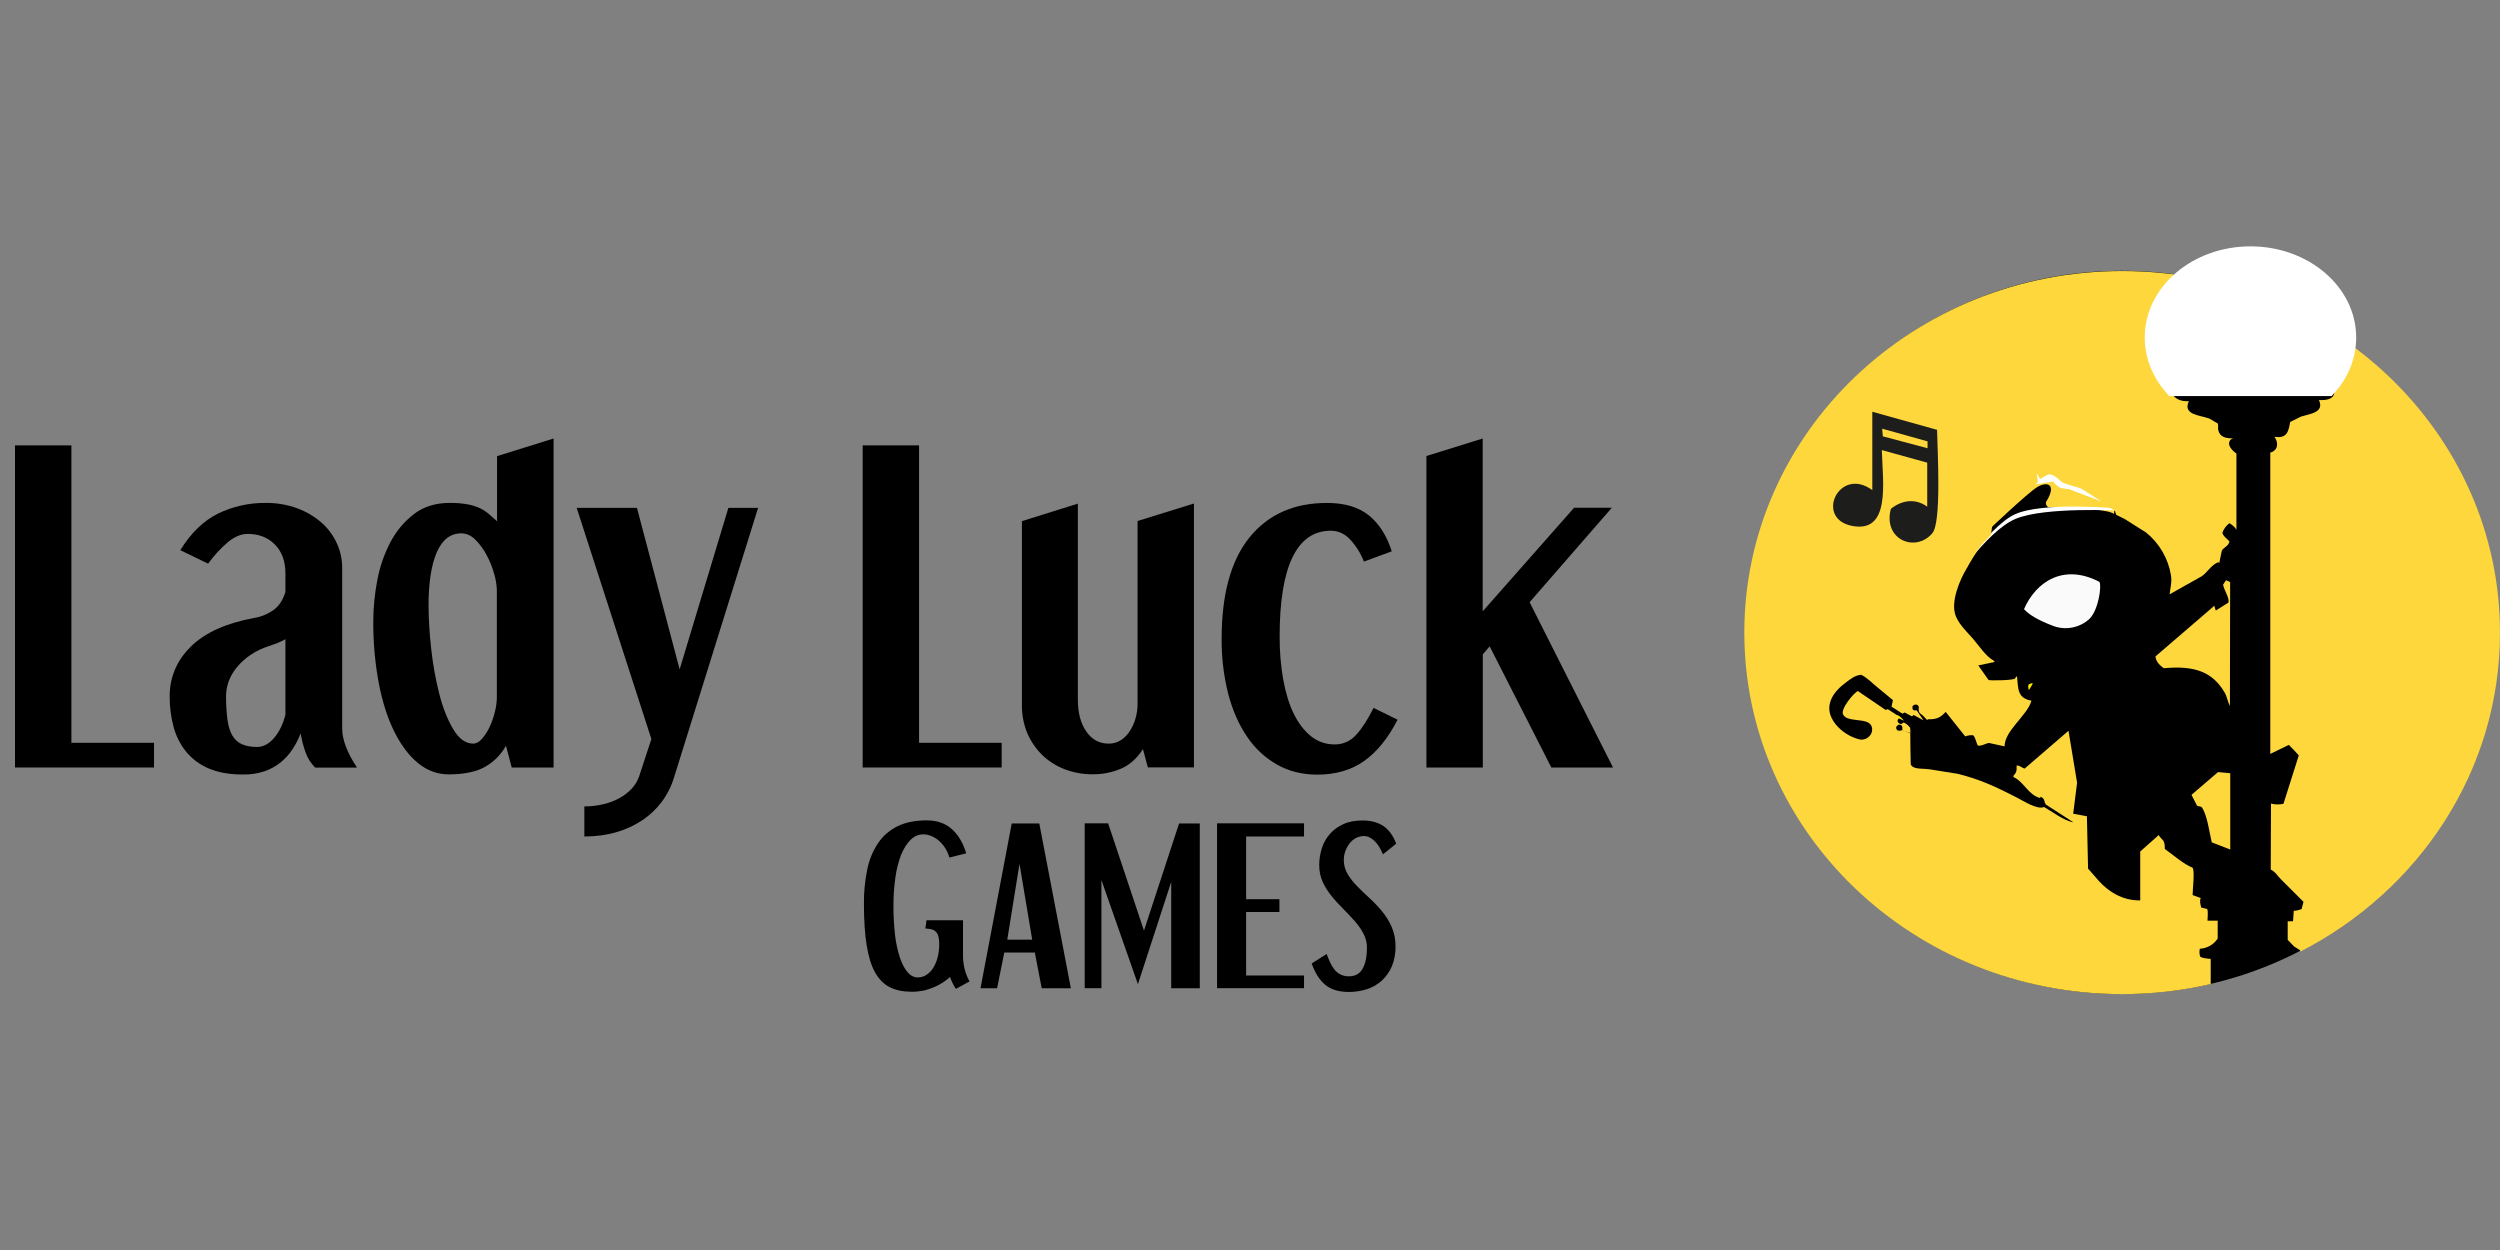
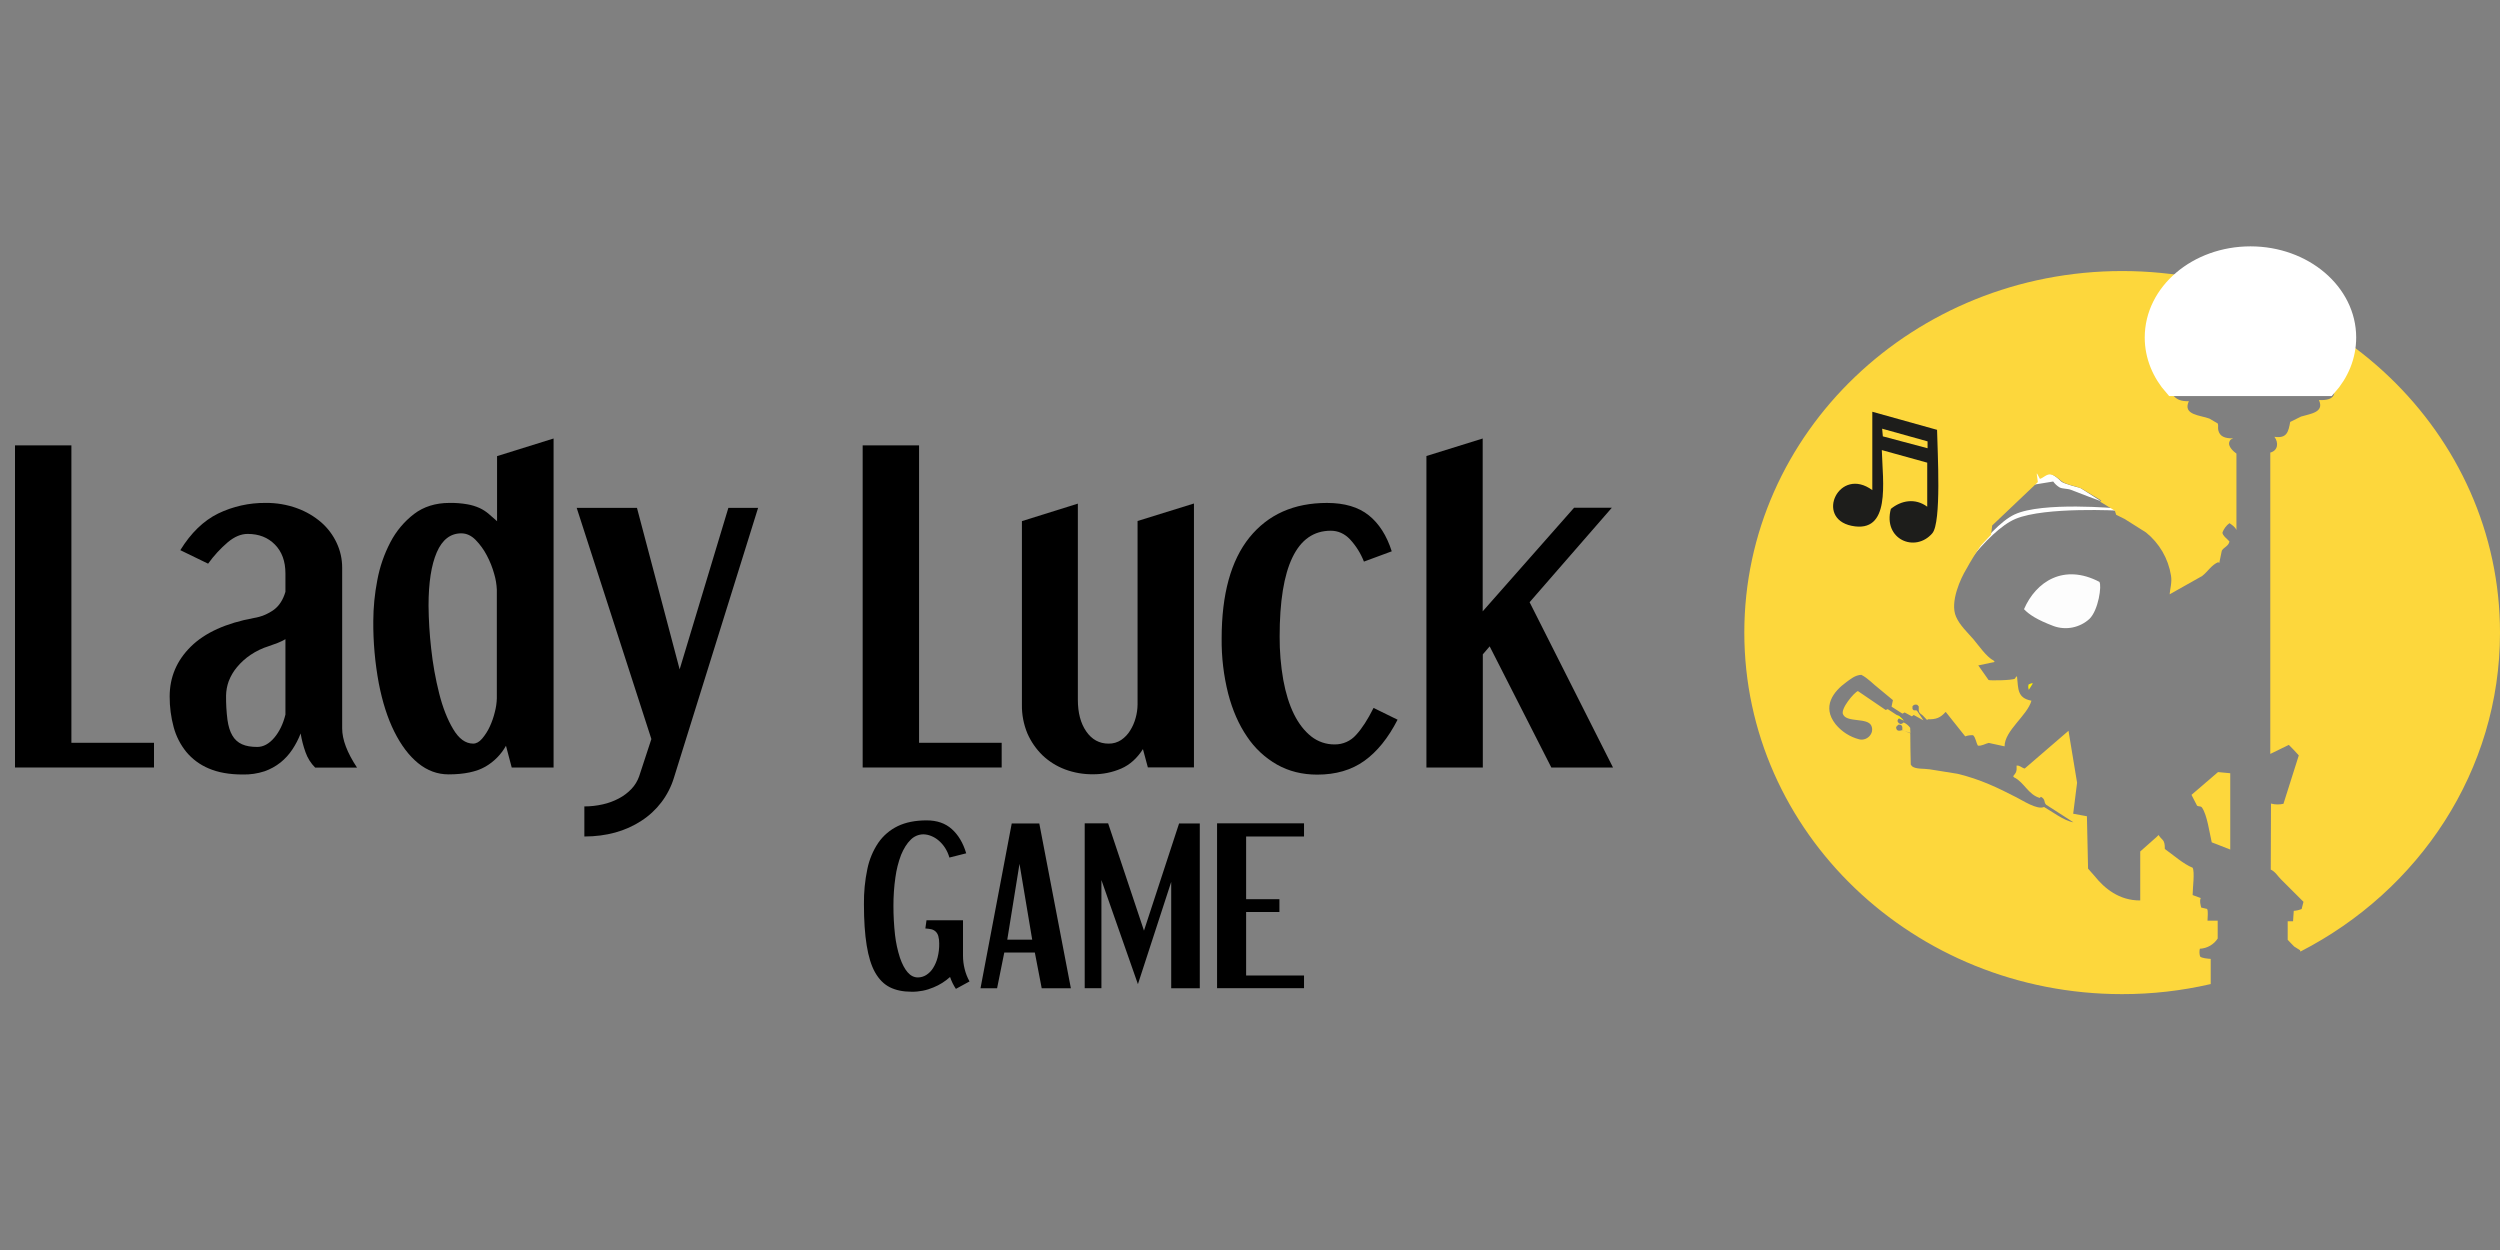
<svg xmlns="http://www.w3.org/2000/svg" width="120" height="60" viewBox="0 0 120 60" fill="none">
  <rect x="0" y="0" width="120" height="60" fill="#808080" stroke="none" />
-   <path d="M101.852 47.713C111.817 47.713 119.896 39.942 119.896 30.356C119.896 20.77 111.817 12.999 101.852 12.999C91.887 12.999 83.809 20.77 83.809 30.356C83.809 39.942 91.887 47.713 101.852 47.713Z" fill="black" />
  <path fill-rule="evenodd" clip-rule="evenodd" d="M100.771 27.929C100.892 28.105 100.727 29.285 100.293 29.708C100.066 29.915 99.786 30.057 99.484 30.118C99.183 30.179 98.87 30.157 98.58 30.054C97.778 29.752 97.399 29.5 97.152 29.241C97.729 27.907 99.069 27.04 100.771 27.929Z" fill="white" fill-opacity="0.98" />
-   <path fill-rule="evenodd" clip-rule="evenodd" d="M95.549 25.184L95.527 25.371C95.527 25.371 97.295 23.691 97.773 23.389C98.25 23.087 98.761 23.224 98.206 24.102C98.197 24.151 98.204 24.201 98.225 24.246C98.247 24.291 98.283 24.327 98.327 24.349C98.327 24.349 101.155 24.371 101.474 24.673C101.475 24.538 101.494 24.403 101.528 24.273L99.87 23.24C99.87 23.24 99.392 23.262 99.102 23.076C98.81 22.889 98.635 22.685 98.344 22.74C98.117 22.809 97.905 22.919 97.718 23.064L95.549 25.184Z" fill="#FDD73C" />
  <path fill-rule="evenodd" clip-rule="evenodd" d="M93.572 28.22C93.572 28.22 95.329 25.497 96.751 24.904C98.174 24.311 101.759 24.514 101.759 24.514L101.638 24.404C101.638 24.404 98.025 24.069 96.697 24.695C95.368 25.321 93.572 28.22 93.572 28.22Z" fill="white" />
  <path fill-rule="evenodd" clip-rule="evenodd" d="M97.597 22.476L97.674 23.256L98.553 23.113C98.634 23.225 98.736 23.32 98.855 23.393C98.986 23.47 99.255 23.448 99.409 23.514C99.563 23.58 100.864 24.068 100.864 24.068L99.854 23.421C99.854 23.421 99.041 23.223 98.931 23.108C98.822 22.992 98.542 22.751 98.399 22.74C98.242 22.753 98.089 22.79 97.943 22.849L97.597 22.476Z" fill="white" />
  <path fill-rule="evenodd" clip-rule="evenodd" d="M105.191 38.153C105.279 38.329 105.367 38.499 105.46 38.675C105.559 38.73 105.625 38.675 105.696 38.763C105.943 39.12 106.053 39.954 106.163 40.432L107.052 40.778V37.115L106.465 37.06L105.191 38.153Z" fill="#FDD73C" />
-   <path fill-rule="evenodd" clip-rule="evenodd" d="M106.372 29.297C106.367 29.297 106.363 29.296 106.359 29.294C106.356 29.292 106.352 29.289 106.35 29.286C106.328 29.22 106.306 29.143 106.284 29.072L106.218 29.137L103.461 31.509C103.494 31.79 103.687 31.943 103.862 32.075C105.378 31.932 106.212 32.273 106.778 33.234C106.899 33.431 106.921 33.667 107.036 33.893C107.036 31.91 107.047 29.923 107.047 27.94L106.849 27.852L106.707 28.067C106.751 28.314 107.031 28.726 106.965 28.923L106.372 29.297Z" fill="#FDD73C" />
-   <path fill-rule="evenodd" clip-rule="evenodd" d="M97.372 32.854C97.348 32.939 97.352 33.03 97.383 33.112L97.405 33.101L97.581 32.799H97.504L97.372 32.854Z" fill="#FFED00" />
+   <path fill-rule="evenodd" clip-rule="evenodd" d="M97.372 32.854C97.348 32.939 97.352 33.03 97.383 33.112L97.581 32.799H97.504L97.372 32.854Z" fill="#FFED00" />
  <path fill-rule="evenodd" clip-rule="evenodd" d="M111.912 18.589C111.989 18.644 112.011 18.765 112.044 18.858C112.011 19.171 111.654 19.215 111.308 19.204C111.588 19.803 110.874 19.863 110.451 19.995L109.93 20.253C109.842 20.73 109.776 21.055 109.172 20.967C109.381 21.247 109.348 21.626 108.974 21.724V36.188L109.864 35.754L110.095 35.99L110.342 36.259L109.606 38.582C109.409 38.627 109.203 38.624 109.007 38.571C109.007 39.625 108.996 40.685 108.996 41.739C109.222 41.849 109.32 42.041 109.485 42.206L110.567 43.287L110.479 43.633C110.358 43.682 110.23 43.712 110.1 43.721L110.067 44.221H109.809V45.11C109.908 45.22 110.018 45.325 110.122 45.434L110.402 45.61L110.419 45.676C116.118 42.749 120 36.995 120 30.367C120 20.78 111.879 13.01 101.864 13.01C91.848 13.01 83.727 20.774 83.727 30.362C83.727 39.949 91.848 47.718 101.858 47.718C103.29 47.72 104.718 47.558 106.114 47.235V46.027C105.982 46.016 105.669 45.994 105.603 45.907C105.569 45.787 105.565 45.66 105.592 45.539C105.763 45.531 105.93 45.483 106.079 45.398C106.228 45.313 106.355 45.194 106.449 45.05V44.193H105.96C105.96 44.062 106.004 43.705 105.938 43.628L105.658 43.562C105.625 43.419 105.57 43.249 105.636 43.106L105.246 42.963C105.246 42.65 105.356 41.849 105.246 41.651C104.801 41.475 104.302 41.025 103.912 40.751C103.912 40.273 103.802 40.372 103.61 40.081L103.522 40.169L102.731 40.871V43.221C101.721 43.232 101.007 42.633 100.551 42.062L100.227 41.694C100.205 40.86 100.194 40.014 100.172 39.18L99.513 39.059L99.7 37.571C99.568 36.736 99.42 35.913 99.288 35.078L97.185 36.89C97.021 36.846 96.96 36.736 96.796 36.747C96.817 37.049 96.763 37.093 96.631 37.258L96.675 37.313C97.152 37.538 97.356 38.147 97.91 38.301L97.965 38.246C98.201 38.378 98.086 38.493 98.212 38.625L99.525 39.471C99.058 39.394 98.498 38.949 98.113 38.735C97.789 38.889 97.07 38.411 96.801 38.279C95.912 37.823 95.077 37.411 93.962 37.142L92.628 36.928C92.337 36.884 91.969 36.928 91.782 36.785L91.716 36.698C91.705 36.198 91.694 35.698 91.694 35.199L91.316 35.045C91.173 35.089 91.025 35.111 91.013 34.913C91.024 34.877 91.047 34.845 91.079 34.825L91.134 34.781C91.349 34.781 91.31 34.924 91.31 35.05L91.7 35.182C91.7 35.105 91.689 35.028 91.689 34.935C91.609 34.824 91.501 34.735 91.376 34.677C91.34 34.715 91.294 34.741 91.244 34.754C91.206 34.748 91.17 34.732 91.141 34.707C91.111 34.681 91.09 34.648 91.079 34.611C91.084 34.572 91.099 34.536 91.122 34.505C91.145 34.474 91.176 34.45 91.211 34.435V34.429L90.613 34.039C90.525 34.062 90.525 34.105 90.47 34.05L89.18 33.172C89.004 33.227 88.301 34.062 88.477 34.309C88.674 34.687 89.635 34.44 89.822 34.83C89.987 35.187 89.635 35.577 89.246 35.489C88.799 35.374 88.401 35.12 88.109 34.764C87.439 33.919 87.999 33.194 88.63 32.738C88.817 32.606 89.042 32.403 89.344 32.392C89.668 32.557 89.91 32.837 90.19 33.051L90.86 33.606C90.838 33.705 90.816 33.82 90.794 33.919L91.316 34.254L91.425 34.199L91.771 34.385L91.859 34.319L92.326 34.578C92.227 34.424 92.117 34.265 92.013 34.111C91.903 34.067 91.859 34.144 91.799 34.023V33.902C91.824 33.865 91.861 33.837 91.905 33.825C91.948 33.813 91.994 33.817 92.035 33.836L92.101 33.913C92.09 34.182 92.09 34.193 92.298 34.347L92.496 34.556L92.551 34.534L92.496 34.523C92.941 34.545 93.144 34.446 93.386 34.177L93.408 34.188L94.33 35.346C94.451 35.301 94.58 35.282 94.709 35.291C94.83 35.401 94.852 35.648 94.94 35.791C95.137 35.813 95.296 35.692 95.461 35.66L96.219 35.825C96.219 35.066 97.312 34.347 97.509 33.634C96.817 33.502 96.883 33.057 96.817 32.475L96.796 32.464C96.763 32.496 96.737 32.533 96.719 32.574C96.587 32.662 95.505 32.673 95.45 32.64L94.956 31.936H94.978L95.747 31.772L95.681 31.695C95.368 31.552 94.956 30.96 94.725 30.685C94.445 30.361 94.067 30.015 93.891 29.603C93.578 28.901 94.127 27.731 94.379 27.325C94.593 26.933 94.827 26.554 95.082 26.188L95.571 25.666L95.626 25.222L97.817 23.14L97.762 22.729L97.784 22.74L97.916 22.987C98.08 22.943 98.251 22.729 98.448 22.778C98.717 22.833 98.882 23.091 99.118 23.19C99.376 23.3 99.629 23.333 99.909 23.448L100.864 24.024L100.809 24.079L100.787 24.069L101.512 24.513L101.578 24.711L101.979 24.909L103.006 25.556C103.649 26.074 104.078 26.811 104.208 27.627C104.263 27.951 104.164 28.258 104.142 28.527L105.702 27.649C105.982 27.434 106.136 27.127 106.482 26.979C106.504 27.034 106.493 27.001 106.525 27.023C106.569 26.825 106.602 26.633 106.646 26.435C106.734 26.27 106.97 26.221 107.014 25.99C106.937 25.902 106.657 25.688 106.679 25.556C106.746 25.379 106.862 25.225 107.014 25.112C107.113 25.178 107.294 25.298 107.338 25.425H107.349V21.773C107.228 21.685 106.915 21.427 107.014 21.197C107.025 21.16 107.046 21.126 107.075 21.101C107.105 21.076 107.141 21.059 107.179 21.054V21.043C106.789 21.043 106.547 20.955 106.476 20.642C106.454 20.521 106.487 20.433 106.454 20.329L106.053 20.093C105.63 19.928 104.752 19.928 105.065 19.258C104.697 19.269 104.499 19.181 104.329 19C104.324 18.933 104.333 18.866 104.356 18.802C104.378 18.739 104.414 18.681 104.461 18.632" fill="#FDD73C" />
  <path fill-rule="evenodd" clip-rule="evenodd" d="M91.074 34.447L91.376 34.589V34.578C91.294 34.473 91.191 34.385 91.074 34.32V34.447Z" fill="#FFED00" />
  <path d="M108.024 12.23C105.444 12.23 103.352 14.009 103.352 16.2C103.352 17.101 103.708 17.936 104.301 18.605H111.742C112.34 17.936 112.692 17.106 112.692 16.2C112.692 14.009 110.6 12.23 108.024 12.23Z" fill="white" stroke="white" stroke-width="0.81" stroke-miterlimit="3.24" />
  <path fill-rule="evenodd" clip-rule="evenodd" d="M89.871 19.764L92.979 20.632C93.001 21.708 93.198 25.085 92.748 25.601C91.925 26.551 90.371 25.887 90.761 24.426C91.266 24.014 91.936 23.899 92.507 24.322V22.208L90.327 21.604C90.371 23.147 90.772 25.623 88.877 25.239C87.098 24.871 88.284 22.361 89.871 23.526V19.764ZM90.343 20.577C90.354 20.703 90.365 20.829 90.376 20.945L92.523 21.516V21.186L90.343 20.577Z" fill="#1D1D1B" />
  <path d="M3.427 21.378V35.654H7.392V36.84H0.72V21.378H3.427Z" fill="black" />
  <path d="M8.655 26.408C9.165 25.579 9.769 24.997 10.467 24.651C11.179 24.307 11.96 24.132 12.751 24.14C13.268 24.134 13.781 24.221 14.267 24.399C14.689 24.552 15.079 24.781 15.42 25.074C15.733 25.348 15.986 25.684 16.161 26.062C16.335 26.433 16.425 26.838 16.424 27.248V34.963C16.424 35.501 16.661 36.127 17.138 36.846H15.129C14.919 36.636 14.759 36.381 14.662 36.1C14.558 35.809 14.481 35.51 14.431 35.205C14.326 35.477 14.192 35.736 14.03 35.979C13.874 36.213 13.684 36.423 13.465 36.599C13.234 36.782 12.974 36.925 12.696 37.022C12.36 37.132 12.007 37.184 11.653 37.176C11.005 37.176 10.461 37.077 10.017 36.885C9.599 36.71 9.229 36.437 8.94 36.089C8.658 35.74 8.452 35.336 8.336 34.903C8.206 34.423 8.142 33.928 8.144 33.431C8.144 32.503 8.483 31.705 9.16 31.037C9.837 30.369 10.846 29.912 12.185 29.664C12.535 29.609 12.866 29.471 13.152 29.264C13.41 29.071 13.591 28.78 13.701 28.407V27.528C13.701 26.94 13.531 26.479 13.196 26.139C12.861 25.798 12.427 25.628 11.889 25.628C11.57 25.628 11.258 25.759 10.939 26.023C10.582 26.328 10.263 26.675 9.989 27.056L8.655 26.408ZM10.851 33.387C10.847 33.775 10.869 34.162 10.917 34.546C10.961 34.859 11.038 35.111 11.153 35.304C11.259 35.491 11.422 35.64 11.62 35.726C11.812 35.814 12.059 35.853 12.35 35.853C12.641 35.853 12.916 35.704 13.163 35.413C13.41 35.122 13.591 34.749 13.701 34.299V30.68C13.582 30.75 13.457 30.811 13.328 30.861C13.201 30.911 13.064 30.96 12.916 31.01C12.598 31.108 12.296 31.252 12.021 31.438C11.778 31.602 11.559 31.8 11.373 32.026C11.204 32.227 11.071 32.455 10.977 32.701C10.898 32.921 10.855 33.153 10.851 33.387Z" fill="black" />
  <path d="M26.572 21.048V36.84H24.562L24.287 35.797C24.053 36.216 23.71 36.563 23.294 36.802C22.871 37.044 22.283 37.17 21.531 37.17C20.993 37.17 20.51 36.989 20.07 36.632C19.631 36.275 19.252 35.77 18.928 35.122C18.604 34.474 18.357 33.7 18.181 32.794C17.999 31.808 17.91 30.808 17.918 29.806C17.921 29.15 17.985 28.496 18.11 27.852C18.227 27.214 18.44 26.597 18.741 26.023C19.015 25.496 19.401 25.035 19.873 24.672C20.334 24.321 20.905 24.14 21.575 24.14C21.862 24.135 22.149 24.157 22.431 24.206C22.636 24.241 22.835 24.302 23.024 24.387C23.183 24.461 23.331 24.557 23.464 24.672C23.59 24.782 23.722 24.898 23.859 25.018V21.894L26.572 21.048ZM22.146 25.6C21.624 25.6 21.229 25.902 20.965 26.512C20.702 27.121 20.57 27.972 20.57 29.071C20.576 29.759 20.618 30.446 20.696 31.13C20.774 31.857 20.902 32.578 21.081 33.288C21.251 33.963 21.476 34.534 21.751 34.995C22.025 35.457 22.344 35.693 22.712 35.693C22.86 35.693 23.003 35.616 23.14 35.457C23.288 35.282 23.412 35.088 23.508 34.88C23.614 34.651 23.697 34.412 23.755 34.166C23.811 33.955 23.842 33.737 23.848 33.518V28.307C23.837 28.051 23.795 27.796 23.722 27.55C23.636 27.239 23.517 26.939 23.365 26.655C23.223 26.383 23.041 26.133 22.827 25.913C22.618 25.705 22.393 25.601 22.146 25.601V25.6Z" fill="black" />
  <path d="M30.574 24.377L32.623 32.13L34.962 24.377H36.389L32.348 37.335C32.087 38.187 31.533 38.919 30.783 39.4C30.02 39.899 29.108 40.15 28.049 40.152V38.708C28.346 38.709 28.643 38.675 28.933 38.609C29.203 38.55 29.463 38.454 29.707 38.324C29.932 38.206 30.136 38.052 30.311 37.868C30.475 37.695 30.6 37.489 30.679 37.264L31.266 35.474L27.681 24.377H30.574Z" fill="black" />
  <path d="M44.115 21.378V35.654H48.08V36.84H41.408V21.378H44.115Z" fill="black" />
  <path d="M51.737 24.174V33.59C51.737 34.211 51.869 34.716 52.138 35.106C52.407 35.496 52.764 35.694 53.214 35.694C53.428 35.698 53.639 35.636 53.818 35.518C53.991 35.4 54.137 35.246 54.246 35.068C54.364 34.88 54.453 34.677 54.51 34.464C54.569 34.255 54.601 34.038 54.603 33.821V25.008L57.31 24.168V36.836H55.097L54.861 35.957C54.581 36.396 54.235 36.709 53.818 36.891C53.392 37.075 52.931 37.169 52.467 37.165C52.006 37.171 51.548 37.091 51.116 36.929C50.716 36.778 50.35 36.548 50.04 36.254C49.733 35.954 49.487 35.598 49.315 35.205C49.134 34.768 49.044 34.299 49.052 33.827V25.014L51.737 24.174Z" fill="black" />
  <path d="M63.696 24.141C64.536 24.141 65.206 24.338 65.7 24.734C66.194 25.129 66.562 25.706 66.804 26.463L65.469 26.957C65.315 26.562 65.088 26.199 64.799 25.887C64.536 25.612 64.228 25.475 63.877 25.475C63.059 25.475 62.449 25.903 62.038 26.754C61.626 27.605 61.423 28.874 61.423 30.554C61.419 31.253 61.477 31.952 61.598 32.641C61.714 33.272 61.884 33.821 62.109 34.277C62.334 34.733 62.614 35.09 62.938 35.348C63.26 35.602 63.659 35.738 64.069 35.732C64.262 35.734 64.453 35.694 64.63 35.615C64.806 35.537 64.963 35.421 65.091 35.276C65.371 34.974 65.651 34.541 65.931 33.98L67.084 34.546C66.633 35.425 66.101 36.083 65.486 36.523C64.871 36.962 64.119 37.182 63.229 37.182C62.51 37.182 61.867 37.022 61.302 36.704C60.722 36.375 60.227 35.914 59.858 35.359C59.462 34.782 59.16 34.09 58.952 33.294C58.735 32.431 58.63 31.543 58.639 30.653C58.639 28.522 59.084 26.904 59.973 25.799C60.873 24.69 62.109 24.141 63.696 24.141Z" fill="black" />
  <path d="M71.169 21.048V29.345L75.557 24.37H77.369L73.421 28.906L77.424 36.84H74.464L71.504 31.025L71.175 31.41V36.84H68.468V21.889L71.169 21.048Z" fill="black" />
  <path d="M45.571 41.163C45.525 40.997 45.454 40.84 45.362 40.696C45.277 40.564 45.174 40.446 45.054 40.344C44.947 40.251 44.824 40.177 44.692 40.125C44.575 40.077 44.45 40.051 44.324 40.048C44.209 40.048 44.096 40.072 43.99 40.117C43.884 40.163 43.789 40.228 43.709 40.311C43.528 40.487 43.38 40.729 43.253 41.031C43.12 41.381 43.028 41.746 42.979 42.118C42.915 42.567 42.884 43.02 42.885 43.474C42.884 43.946 42.91 44.417 42.962 44.885C43.005 45.255 43.084 45.619 43.198 45.973C43.303 46.275 43.423 46.505 43.566 46.67C43.709 46.835 43.874 46.917 44.06 46.917C44.2 46.916 44.337 46.876 44.456 46.802C44.589 46.718 44.702 46.605 44.785 46.472C44.885 46.313 44.959 46.139 45.005 45.956C45.061 45.735 45.087 45.508 45.082 45.281C45.084 45.162 45.069 45.044 45.038 44.929C45.015 44.848 44.972 44.774 44.912 44.715C44.854 44.662 44.784 44.624 44.708 44.605C44.613 44.585 44.515 44.572 44.417 44.567L44.472 44.172H46.224V45.874C46.224 46.087 46.25 46.298 46.301 46.505C46.352 46.716 46.431 46.919 46.537 47.109L45.883 47.466C45.765 47.289 45.671 47.097 45.603 46.895C45.37 47.107 45.1 47.276 44.807 47.395C44.474 47.538 44.115 47.609 43.753 47.603C43.347 47.603 43.001 47.532 42.715 47.389C42.43 47.246 42.194 47.01 42.007 46.681C41.82 46.351 41.688 45.918 41.601 45.38C41.513 44.841 41.469 44.182 41.469 43.397C41.462 42.831 41.517 42.266 41.633 41.712C41.725 41.26 41.904 40.831 42.161 40.449C42.398 40.108 42.72 39.834 43.094 39.653C43.473 39.471 43.934 39.378 44.478 39.378C44.972 39.378 45.373 39.515 45.686 39.795C45.999 40.075 46.229 40.46 46.378 40.959L45.571 41.163Z" fill="black" />
  <path d="M49.886 39.526L51.402 47.438H50.002L49.672 45.72H48.206L47.86 47.438H47.064L48.563 39.526H49.886ZM48.349 45.105H49.546L48.936 41.464L48.349 45.105Z" fill="black" />
  <path d="M53.192 39.526L54.911 44.671L56.596 39.526H57.59V47.438H56.218V42.332L54.62 47.24L52.868 42.243V47.432H52.066V39.52H53.192V39.526Z" fill="black" />
  <path d="M62.593 39.526V40.152H59.814V43.161H61.412V43.776H59.814V46.824H62.593V47.433H58.419V39.52H62.593V39.526Z" fill="black" />
-   <path d="M66.381 41.009C66.255 40.701 66.112 40.481 65.948 40.339C65.783 40.196 65.629 40.13 65.486 40.13C65.345 40.128 65.205 40.162 65.08 40.229C64.96 40.294 64.855 40.383 64.772 40.492C64.688 40.605 64.622 40.728 64.575 40.86C64.527 40.996 64.502 41.139 64.503 41.283C64.502 41.519 64.564 41.751 64.685 41.953C64.813 42.167 64.968 42.365 65.146 42.541C65.332 42.733 65.53 42.925 65.744 43.117C65.959 43.313 66.159 43.524 66.343 43.749C66.531 43.977 66.686 44.23 66.804 44.501C66.929 44.796 66.99 45.114 66.985 45.434C66.991 45.76 66.931 46.083 66.81 46.384C66.698 46.641 66.536 46.873 66.332 47.065C66.128 47.251 65.886 47.392 65.624 47.477C65.343 47.567 65.05 47.614 64.756 47.614C64.262 47.614 63.883 47.499 63.608 47.268C63.334 47.038 63.12 46.697 62.96 46.247L63.68 45.791C63.729 45.928 63.784 46.06 63.844 46.192C63.901 46.315 63.971 46.431 64.053 46.538C64.132 46.637 64.231 46.718 64.344 46.774C64.472 46.838 64.614 46.868 64.756 46.862C65.058 46.862 65.272 46.736 65.409 46.489C65.547 46.242 65.613 45.907 65.613 45.495C65.616 45.255 65.557 45.019 65.442 44.808C65.326 44.591 65.184 44.388 65.02 44.204C64.849 44.012 64.663 43.82 64.471 43.622C64.276 43.432 64.093 43.23 63.921 43.018C63.752 42.811 63.608 42.584 63.493 42.342C63.379 42.087 63.321 41.81 63.323 41.53C63.322 41.252 63.365 40.977 63.449 40.712C63.528 40.461 63.659 40.229 63.834 40.031C64.012 39.828 64.234 39.667 64.481 39.559C64.74 39.438 65.047 39.383 65.404 39.383C65.805 39.383 66.134 39.471 66.398 39.647C66.661 39.823 66.87 40.103 67.018 40.498L66.381 41.009Z" fill="black" />
</svg>